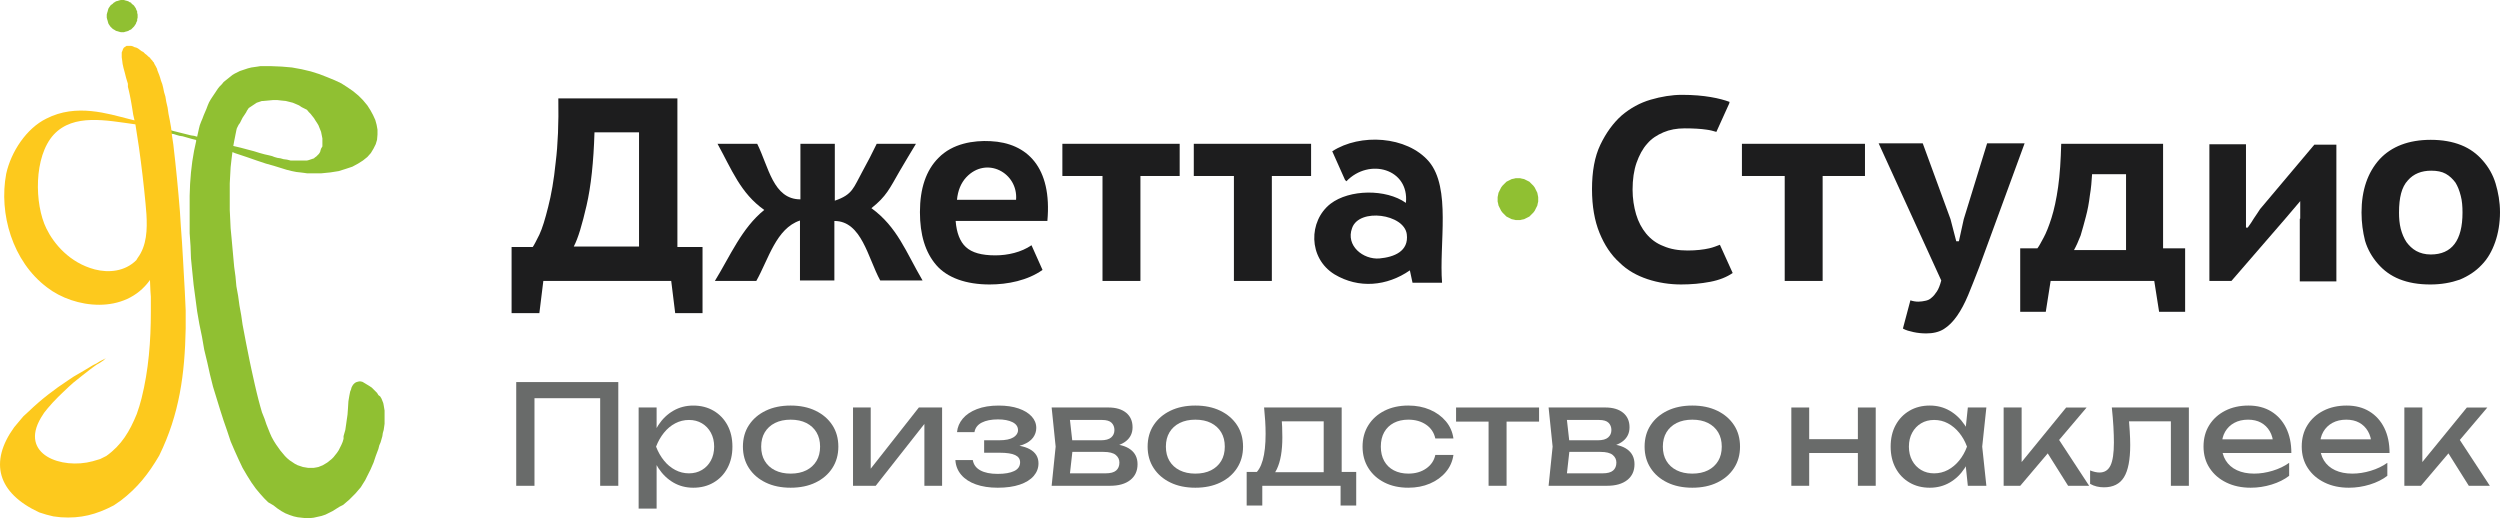
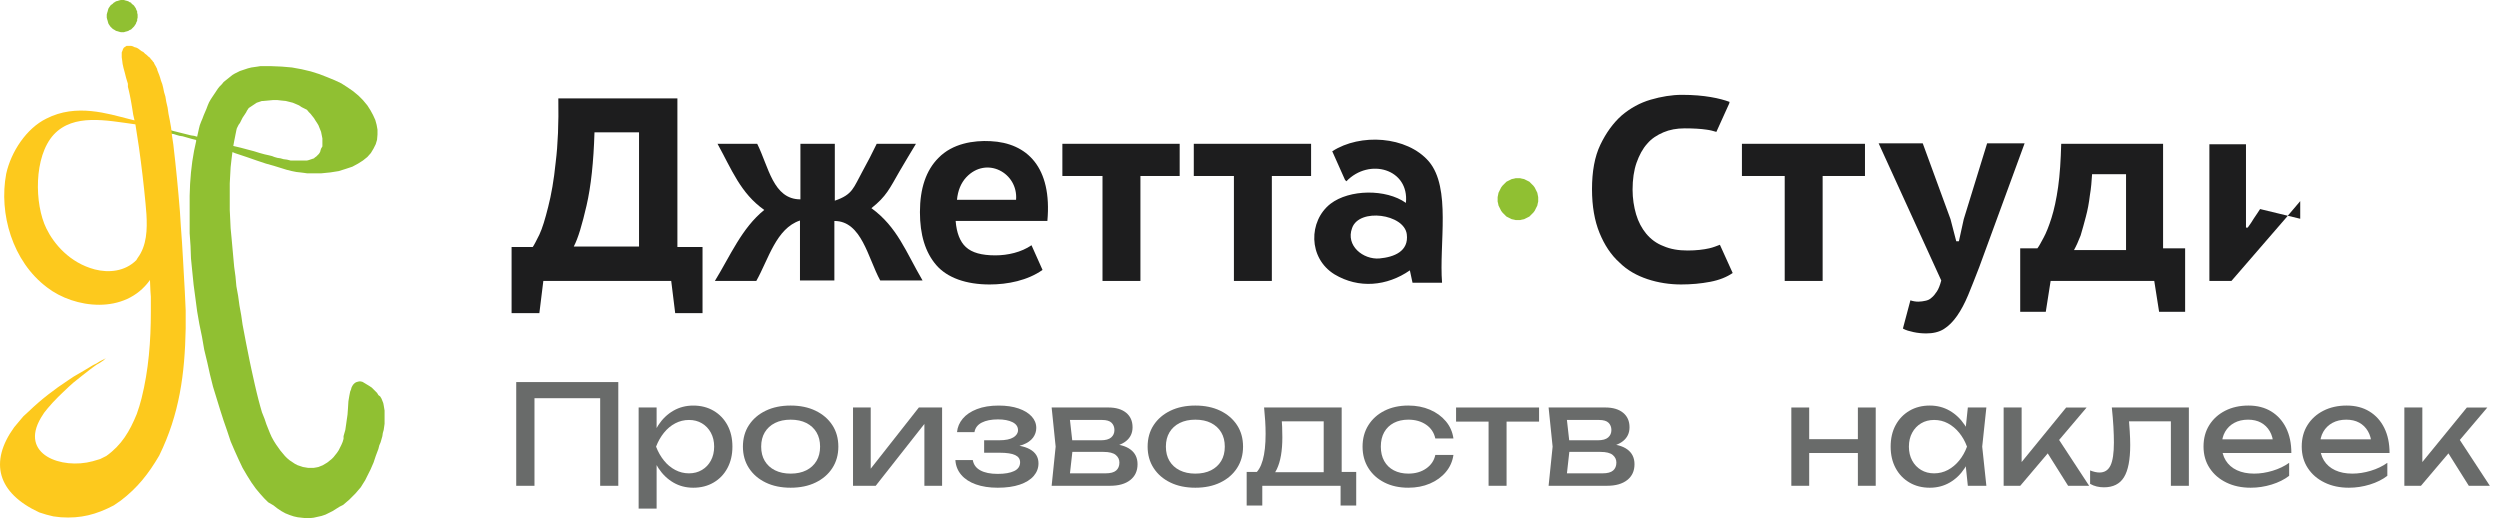
<svg xmlns="http://www.w3.org/2000/svg" xml:space="preserve" width="78.225mm" height="16.213mm" version="1.1" style="shape-rendering:geometricPrecision; text-rendering:geometricPrecision; image-rendering:optimizeQuality; fill-rule:evenodd; clip-rule:evenodd" viewBox="0 0 7851.67 1627.35">
  <defs>
    <style type="text/css"> .fil1 {fill:#FDC91D} .fil2 {fill:#90C032} .fil4 {fill:#1D1D1E} .fil0 {fill:#90C032;fill-rule:nonzero} .fil5 {fill:#696B6A;fill-rule:nonzero} .fil3 {fill:#1D1D1E;fill-rule:nonzero} </style>
  </defs>
  <g id="Слой_x0020_1">
    <path class="fil0" d="M817.24 207.75l-8.32 1.39 -9.67 1.39 -9.71 1.38 -11.08 2.76 -8.32 2.8 -8.29 2.76 -8.32 2.76 -8.32 4.15 -8.32 4.15 -6.91 4.18 -6.94 5.56 -6.91 5.52 -6.95 5.53 -6.9 5.55 -5.56 6.95 -6.91 6.91 -5.56 6.91 -5.52 8.32 -5.56 8.32 -5.56 8.28 -5.49 8.32 -5.56 9.71 -4.18 9.71 -4.15 11.08 -4.15 9.67 -4.18 9.74 -4.15 11.05 -4.14 9.7 -4.19 11.08 -2.76 11.09 -2.76 12.46 -2.8 12.47 -9.67 -2.8 -9.7 -1.35 -11.09 -2.79 -11.04 -2.76 -11.08 -2.77 -11.12 -2.79 -11.05 -2.76 -9.7 -2.77 1.38 11.09 9.71 1.38 8.32 2.76 9.67 2.76 9.71 1.43 9.67 2.76 9.74 2.79 9.7 2.77 11.09 2.72 1.38 0 1.35 2.8 -6.91 31.87 -5.56 33.21 -4.14 34.63 -2.77 36.01 -1.38 37.39 0 38.81 0 38.77 0 40.15 2.76 40.16 1.39 38.77 4.14 41.56 4.19 41.53 5.56 41.57 5.48 41.53 6.98 40.19 8.29 40.15 6.94 40.16 9.71 40.19 8.28 37.36 9.71 38.8 11.08 36.01 11.08 36.01 11.09 34.59 11.08 31.87 11.04 33.25 12.47 29.07 12.51 27.69 12.46 26.35 13.81 23.51 13.88 22.16 13.84 19.41 13.85 16.6 12.47 13.85 12.46 12.46 16.64 9.71 12.44 9.71 12.46 8.32 12.47 6.91 13.88 5.55 12.47 4.15 12.47 2.76 12.43 1.42 12.47 1.35 12.5 0 12.47 -1.35 12.46 -2.79 12.47 -2.76 12.47 -4.19 11.08 -5.49 11.08 -5.55 11.09 -6.95 11.08 -6.94 11.08 -5.53 9.71 -8.32 9.67 -8.28 9.7 -9.71 9.67 -9.7 8.32 -9.71 8.32 -9.67 6.91 -11.12 6.98 -11.08 5.49 -11.05 5.56 -11.08 5.56 -11.08 9.67 -22.16 6.94 -20.79 4.15 -11.05 4.15 -11.08 2.8 -11.08 4.14 -9.71 2.8 -9.7 2.76 -9.68 1.39 -9.74 2.76 -9.67 1.39 -9.7 1.38 -9.71 0 -8.29 0 -8.32 0 -8.32 0 -8.28 0 -8.32 -1.38 -8.32 -1.39 -8.32 -1.39 -6.91 -2.76 -6.95 -2.76 -6.94 -4.18 -6.91 -5.56 -4.15 -4.15 -6.94 -5.52 -5.52 -5.56 -5.56 -5.52 -5.53 -8.32 -5.55 -6.95 -4.15 -6.91 -4.18 -6.91 -4.15 -5.56 -1.39 -5.52 0 -5.56 1.39 -4.14 1.38 -4.15 2.77 -4.19 4.18 -2.76 4.15 -2.79 5.55 -1.35 5.53 -2.8 6.94 -1.39 6.91 -1.38 6.95 -1.39 8.28 -1.38 8.32 -1.39 22.2 -1.39 19.37 -1.38 9.67 -1.42 9.7 -1.35 9.71 -1.42 9.71 -1.39 9.7 -2.76 9.67 -2.76 9.74 0 8.29 -2.8 9.67 -4.15 9.74 -4.18 8.29 -4.15 8.32 -5.52 8.32 -5.56 6.91 -5.52 6.94 -5.53 5.52 -6.94 5.53 -6.95 5.56 -6.91 4.14 -6.94 4.19 -6.91 2.76 -6.94 2.79 -6.91 1.36 -8.32 1.42 -8.32 0 -8.32 0 -8.32 -1.42 -8.29 -1.36 -8.32 -2.79 -8.28 -2.76 -8.32 -4.19 -8.29 -5.52 -8.32 -5.52 -8.32 -6.95 -6.91 -6.94 -6.94 -8.32 -6.95 -8.29 -6.91 -9.7 -6.91 -9.71 -6.98 -11.05 -6.91 -12.5 -5.55 -12.47 -5.53 -13.81 -5.52 -13.87 -5.56 -16.61 -8.28 -20.79 -5.56 -19.4 -5.56 -20.75 -5.52 -22.17 -5.53 -23.55 -5.56 -24.92 -5.52 -24.93 -5.56 -26.31 -5.52 -27.69 -5.56 -27.72 -5.52 -29.07 -5.53 -29.11 -4.18 -29.07 -5.52 -30.49 -4.19 -30.45 -5.52 -30.48 -2.8 -30.45 -4.14 -30.45 -2.77 -30.48 -2.76 -30.45 -2.76 -30.49 -2.8 -29.07 -1.38 -29.11 -1.39 -29.07 0 -27.72 0 -27.69 0 -27.69 1.39 -26.31 1.38 -24.92 2.8 -24.93 2.76 -22.16 4.19 1.38 2.72 1.39 37.43 12.47 31.84 11.08 29.07 9.7 24.92 6.95 22.2 6.91 17.99 5.56 16.61 4.14 13.88 2.77 12.43 1.38 11.12 1.39 9.67 1.38 9.71 0 8.32 0 8.32 0 9.67 0 9.7 0 27.69 -2.76 26.31 -4.15 22.17 -6.94 20.78 -6.91 17.99 -9.71 15.23 -9.7 13.88 -11.08 11.08 -12.47 8.29 -13.84 6.94 -13.85 4.15 -13.88 1.39 -16.6 0 -15.23 -2.73 -15.23 -4.18 -15.23 -6.95 -15.23 -8.28 -15.27 -9.71 -15.22 -13.88 -16.65 -13.8 -13.84 -16.65 -13.84 -17.99 -12.47 -19.4 -12.43 -20.75 -9.74 -23.59 -9.71 -24.89 -9.67 -26.34 -8.32 -29.11 -6.91 -30.45 -5.56 -31.84 -2.76 -33.24 -1.39 -34.63 0zm84.48 293.62l-11.05 -1.39 -9.74 -2.76 -9.7 -1.42 -9.67 -2.76 -6.91 -2.77 -11.12 -2.76 -12.47 -2.76 -15.23 -4.18 -17.99 -5.56 -20.79 -5.49 -20.79 -5.56 -23.55 -5.56 2.77 -15.22 2.79 -13.85 1.35 -6.94 1.42 -6.91 1.39 -6.95 1.39 -5.52 2.79 -5.52 2.77 -5.56 4.14 -5.56 2.76 -5.52 2.77 -5.56 2.79 -5.53 2.76 -4.14 2.77 -4.15 2.76 -4.18 2.76 -4.15 2.76 -5.56 2.8 -4.15 2.76 -4.18 4.18 -2.76 4.15 -2.73 4.15 -2.79 4.18 -2.77 4.15 -2.76 4.15 -2.79 4.18 -1.39 4.15 -1.39 4.18 -1.42 4.15 -1.35 4.14 0 15.23 -1.38 15.23 -1.43 13.85 0 12.46 1.43 13.88 1.38 11.05 2.76 11.08 2.77 9.71 4.14 9.74 4.19 8.25 5.52 8.32 4.18 8.32 4.15 5.56 6.91 5.56 5.56 5.48 6.94 5.56 6.91 4.19 6.94 5.48 8.29 4.19 6.94 2.79 6.95 2.77 6.91 2.76 6.91 1.38 6.94 1.42 6.95 1.35 6.91 0 6.94 0 6.94 0 5.53 0 5.52 -4.14 6.95 -1.39 4.14 -1.38 5.56 -1.43 2.76 -2.76 4.15 -2.76 2.8 -2.8 2.76 -2.72 2.76 -4.19 2.76 -2.76 2.8 -4.14 1.35 -4.19 1.42 -4.14 1.39 -4.15 1.38 -5.56 1.39 -4.18 0 -5.49 0 -5.56 0 -5.56 0 -4.11 0 -5.56 0 -5.56 0 -5.52 0 -9.71 0 -11.08 -2.76z" />
    <path class="fil1" d="M422.52 378.1l-16.61 -4.14c-66.5,-16.64 -166.21,-49.86 -260.4,-1.39 -62.32,30.45 -110.8,103.86 -126.03,173.11 -23.55,124.64 19.37,275.59 128.79,357.32 84.48,65.12 243.76,87.25 322.72,-23.55l1.39 33.25 1.38 19.4 0 13.84 0 15.23 0 17.99c0,91.43 -6.91,182.82 -29.07,271.49l-6.95 24.92 -8.28 24.93c-22.16,54 -47.1,96.95 -95.58,131.58l-19.4 9.67 -23.55 6.95c-96.95,26.31 -231.29,-20.79 -162.03,-137.11l9.71 -15.23 11.08 -13.88c20.75,-24.92 42.92,-45.67 66.47,-67.84l13.84 -12.47 13.84 -11.08 13.85 -11.08 12.46 -9.71 12.47 -9.7 11.08 -8.29 9.71 -6.94 9.71 -5.52 12.46 -8.33 6.95 -6.94 -4.18 2.8 -13.85 6.91 -11.08 6.94 -11.08 5.52 -13.84 8.32 -13.85 8.32 -16.6 9.68 -16.64 9.7 -16.61 11.08c-44.33,29.08 -85.87,60.95 -124.64,98.34l-16.64 15.23 -15.23 18.03 -13.84 16.6c-78.96,109.42 -52.62,206.37 78.92,267.3l22.17 6.95 22.16 5.52 23.55 2.8c62.32,4.15 110.79,-8.32 166.21,-37.43l22.13 -15.23c52.66,-40.16 87.28,-84.48 120.5,-141.25 63.74,-130.2 80.35,-256.26 83.11,-398.89l0 -56.79 -2.76 -59.56c-4.15,-67.84 -6.95,-137.11 -12.47,-204.98l-2.76 -44.3c-5.56,-70.63 -12.47,-141.28 -20.79,-211.92l-4.15 -27.69 -2.79 -24.93 -4.15 -23.55 -4.15 -20.78 -2.76 -19.37 -4.18 -18.03 -2.76 -16.6 -4.15 -13.85 -2.8 -13.84 -2.76 -11.08 -4.15 -11.08 -2.76 -9.71 -2.8 -8.32 -2.76 -6.91 -2.76 -6.94 -1.39 -5.53 -4.18 -8.32 -4.15 -6.94 -1.38 -4.15 -2.76 -2.76 -2.77 -4.18 -4.18 -4.15 -2.76 -4.15 -5.52 -4.18 -4.19 -4.15 -5.52 -4.15 -5.56 -5.55 -5.52 -2.77 -5.56 -4.14 -5.52 -4.19 -5.56 -2.76 -5.52 -1.38 -5.53 -2.77 -5.56 -1.38 -5.52 0 -4.18 0 -4.15 0 -4.15 2.76 -4.18 2.76 -2.76 4.18 -1.39 4.15 -2.76 6.91 0 6.95 0 8.32 1.39 9.67 1.38 11.08 2.76 12.47 4.15 15.26 4.18 16.61 5.53 18.02 0 9.67 2.79 11.09 2.77 12.46 2.76 13.85 2.76 15.26 2.76 16.61 2.8 18.02 4.15 17.99zm2.76 12.47l2.76 18.03 2.8 17.99 2.76 17.99 2.76 18.03c8.32,59.55 15.23,117.74 20.79,177.29l1.38 16.61 1.39 16.6c2.76,47.1 1.38,98.34 -27.69,137.14l-4.18 6.91c-36.01,36.01 -87.25,40.16 -130.16,29.08 -78.96,-20.76 -128.82,-80.31 -152.37,-128.79 -37.4,-76.16 -40.16,-225.77 23.55,-295 62.32,-66.5 164.82,-44.33 256.22,-31.87z" />
    <polygon class="fil2" points="432.21,51.24 432.21,55.39 430.82,60.94 430.82,65.08 428.06,70.64 426.69,74.79 423.89,78.93 421.13,83.11 418.37,85.87 414.22,90.01 411.42,92.78 407.28,94.19 403.14,96.95 398.95,98.34 393.43,99.71 389.26,101.1 383.74,101.1 379.59,101.1 374.03,99.71 369.89,98.34 364.32,96.95 360.19,94.19 357.42,92.78 353.28,90.01 349.1,85.87 346.34,83.11 343.58,78.93 340.78,74.79 339.4,70.64 338.02,65.08 336.64,60.94 335.26,55.39 335.26,51.24 335.26,45.72 336.64,40.16 338.02,36.01 339.4,30.45 340.78,26.31 343.58,22.17 346.34,17.99 349.1,15.23 353.28,12.47 357.42,8.29 360.19,6.91 364.32,4.15 369.89,2.76 374.03,1.39 379.59,0 383.74,0 389.26,0 393.43,1.39 398.95,2.76 403.14,4.15 407.28,6.91 411.42,8.29 414.22,12.47 418.37,15.23 421.13,17.99 423.89,22.17 426.69,26.31 428.06,30.45 430.82,36.01 430.82,40.16 432.21,45.72 " />
    <polygon class="fil2" points="4830.98,626.12 4830.98,633.05 4829.6,638.57 4828.22,645.52 4825.45,651.04 4822.65,656.6 4819.89,662.12 4815.75,667.65 4811.57,671.83 4807.43,675.97 4803.28,680.12 4797.73,682.91 4792.2,685.67 4786.64,688.44 4779.73,689.82 4774.18,691.2 4767.28,691.2 4760.33,691.2 4754.81,689.82 4747.87,688.44 4742.35,685.67 4736.79,682.91 4731.26,680.12 4727.09,675.97 4722.94,671.83 4718.8,667.65 4714.62,662.12 4711.86,656.6 4709.09,651.04 4706.33,645.52 4704.96,638.57 4703.57,633.05 4703.57,626.12 4703.57,619.17 4704.96,612.27 4706.33,605.33 4709.09,599.81 4711.86,594.25 4714.62,588.72 4718.8,583.16 4722.94,579.02 4727.09,574.88 4731.26,570.7 4736.79,567.94 4742.35,565.17 4747.87,562.41 4754.81,561.04 4760.33,559.65 4767.28,559.65 4774.18,559.65 4779.73,561.04 4786.64,562.41 4792.2,565.17 4797.73,567.94 4803.28,570.7 4807.43,574.88 4811.57,579.02 4815.75,583.16 4819.89,588.72 4822.65,594.25 4825.45,599.81 4828.22,605.33 4829.6,612.27 4830.98,619.17 " />
    <path class="fil3" d="M3274.24 847.72c-47.1,33.24 -109.42,45.71 -166.22,45.71 -73.4,0 -132.95,-20.79 -167.55,-60.94 -34.63,-40.19 -51.27,-95.58 -51.27,-166.22 0,-74.78 19.4,-131.58 58.18,-170.35 44.33,-45.71 110.79,-55.38 163.45,-52.62 114.94,5.52 193.9,81.68 178.64,250.66l-288.06 0c2.77,37.39 13.85,65.12 31.84,81.72 19.4,18.03 49.86,26.31 92.81,26.31 38.77,0 81.72,-9.7 113.56,-31.83l34.63 77.55zm-239.62 -290.86c-16.6,18.03 -26.31,41.53 -29.07,70.64l185.58 0c6.95,-84.48 -92.78,-138.52 -156.51,-70.64z" />
    <path class="fil3" d="M2375.36 882.34l-130.19 0c48.47,-78.92 84.48,-166.21 155.13,-222.97 -74.79,-52.66 -102.48,-127.44 -146.81,-207.75l124.63 0c36.01,72.03 49.87,174.5 135.72,174.5l0 -174.5 108.04 0 0 178.64c56.79,-19.37 58.18,-40.16 87.24,-92.78 15.27,-27.72 30.48,-56.8 44.33,-85.87l123.26 0c-17.99,29.07 -34.63,58.15 -51.24,85.87 -31.87,55.38 -41.53,78.92 -88.63,116.32 81.69,59.55 108.04,137.1 160.66,227.14l-132.96 0c-38.77,-70.63 -58.18,-186.96 -144.05,-186.96l0 186.96 -108.03 0 0 -188.37c-74.79,24.92 -98.34,120.5 -137.11,189.76z" />
    <path class="fil3" d="M2206.4 983.45l-85.86 0 -12.47 -101.1 -401.65 0 -12.47 101.1 -87.24 0 0 -207.75 66.47 0c4.14,-5.55 11.08,-19.4 20.78,-38.76 9.71,-20.79 17.99,-48.48 27.69,-87.25 9.71,-37.43 18.03,-84.48 23.55,-139.9 6.95,-55.42 9.71,-123.26 8.32,-200.81l373.96 0 0 466.73 78.92 0 0 207.75zm-199.42 -207.75l0 -360.11 -139.9 0c-2.76,92.81 -11.09,170.35 -24.93,229.92 -13.84,59.56 -26.31,102.51 -40.15,128.82l204.98 0 0 1.38z" />
    <polygon class="fil3" points="3704.97,552.72 3581.71,552.72 3581.71,882.34 3462.6,882.34 3462.6,552.72 3336.57,552.72 3336.57,451.62 3704.97,451.62 " />
    <path class="fil4" d="M5441.76 857.41c-17.99,12.47 -41.53,22.17 -70.63,27.69 -29.08,5.56 -59.56,8.32 -91.4,8.32 -36,0 -72.02,-5.52 -105.27,-16.6 -33.24,-11.08 -63.7,-27.73 -88.63,-52.66 -26.31,-23.55 -47.1,-55.39 -62.32,-92.78 -15.26,-37.39 -23.55,-83.11 -23.55,-137.14 0,-55.38 8.29,-102.47 26.31,-139.87 18,-37.39 40.16,-67.87 66.47,-91.42 27.72,-23.55 58.18,-40.16 91.43,-49.87 33.24,-9.7 66.46,-15.22 98.33,-15.22 36.01,0 65.09,2.76 90.01,6.94 24.93,4.15 44.33,9.67 59.56,15.23l-1.39 5.52 -40.15 88.67c-9.71,-2.8 -19.4,-5.56 -30.49,-6.95 -17.99,-2.76 -41.53,-4.14 -69.22,-4.14 -24.93,0 -47.1,4.14 -66.51,12.46 -19.36,8.29 -37.39,19.37 -51.23,36.01 -13.85,15.23 -24.93,36.01 -33.25,59.56 -8.32,23.51 -12.47,52.62 -12.47,84.45 0,27.72 4.15,54.03 11.08,77.58 6.95,23.55 18.03,44.29 31.87,60.94 13.85,16.61 31.84,30.45 54,38.77 22.17,9.71 47.1,13.85 76.17,13.85 26.34,0 49.89,-2.77 67.87,-6.91 12.47,-2.8 22.17,-6.95 33.25,-11.09l40.15 88.63z" />
    <polygon class="fil3" points="5857.26,552.72 5724.3,552.72 5724.3,882.34 5605.18,882.34 5605.18,552.72 5470.83,552.72 5470.83,451.62 5857.26,451.62 " />
    <path class="fil3" d="M6861.39 979.29l-80.34 0 -15.23 -96.95 -325.48 0 -15.23 96.95 -80.31 0 0 -199.42 54 0c5.52,-6.95 11.08,-18.03 19.4,-33.25 8.28,-15.23 16.6,-36.01 24.92,-62.32 8.29,-26.31 15.23,-58.18 20.76,-96.95 5.55,-38.77 8.32,-84.48 9.7,-135.72l319.93 0 0 328.25 69.26 0 0 199.42 -1.39 0zm-184.19 -193.9l0 -238.24 -106.66 0c-1.38,20.79 -2.76,42.95 -6.94,66.5 -2.76,23.55 -6.91,45.72 -12.47,66.47 -5.52,20.79 -11.05,41.57 -16.61,59.56 -6.9,18.02 -13.84,33.24 -20.78,45.71l163.45 0z" />
-     <path class="fil3" d="M7224.26 687.06l0 -55.42 -47.1 55.42 -168.97 195.29 -69.23 0 0 -429.34 114.94 0 0 202.18 0 59.56 5.53 0c6.94,-9.71 13.87,-19.37 19.4,-29.07 6.94,-9.71 13.84,-20.79 19.4,-29.11l170.35 -202.19 69.23 0 0 429.35 -114.94 0 0 -196.67 1.38 0z" />
-     <path class="fil3" d="M7416.77 667.67c0,-70.64 19.4,-126.03 56.8,-167.59 37.39,-40.16 91.39,-60.95 160.65,-60.95 36.01,0 67.84,5.56 95.58,16.64 27.68,11.05 49.86,27.69 67.84,48.48 18.03,20.75 31.87,44.29 40.19,71.99 8.28,27.72 13.84,58.18 13.84,90.04 0,34.63 -5.56,66.47 -15.23,94.19 -9.7,27.69 -23.55,52.62 -42.95,72.02 -18.02,19.37 -41.53,34.6 -67.88,45.68 -27.68,9.71 -58.14,15.27 -92.76,15.27 -37.4,0 -69.27,-5.56 -96.95,-16.64 -27.73,-11.09 -49.86,-27.69 -67.88,-48.48 -17.99,-20.75 -31.84,-44.29 -40.16,-72.02 -6.94,-27.69 -11.08,-56.76 -11.08,-88.63zm117.74 0c0,17.99 1.39,34.63 5.52,51.23 4.15,15.23 9.71,29.11 18.03,41.57 8.29,11.08 17.99,20.75 30.45,27.69 12.47,6.9 27.69,11.08 45.71,11.08 66.47,0 99.71,-44.33 99.71,-131.58 0,-19.41 -1.38,-37.4 -5.52,-52.63 -4.18,-16.64 -9.7,-30.48 -16.64,-41.56 -8.28,-11.09 -17.99,-20.76 -30.45,-27.69 -12.47,-6.95 -27.69,-9.71 -45.71,-9.71 -30.45,0 -55.42,9.71 -73.4,30.49 -19.4,20.75 -27.69,54 -27.69,101.1z" />
+     <path class="fil3" d="M7224.26 687.06l0 -55.42 -47.1 55.42 -168.97 195.29 -69.23 0 0 -429.34 114.94 0 0 202.18 0 59.56 5.53 0c6.94,-9.71 13.87,-19.37 19.4,-29.07 6.94,-9.71 13.84,-20.79 19.4,-29.11z" />
    <path class="fil3" d="M4184.18 475.15c87.24,-56.79 234.06,-48.47 303.32,31.87 70.64,83.08 31.87,258.99 41.53,380.87l-92.78 0 -8.32 -38.77c-72.02,49.86 -160.65,58.18 -236.82,12.47 -83.1,-51.24 -81.72,-167.59 -12.46,-221.59 59.52,-45.71 174.5,-47.1 236.81,-2.8 11.09,-106.62 -114.94,-142.62 -186.96,-67.84l-4.18 -4.18 -40.16 -90.01zm148.19 336.57c45.71,-4.18 92.81,-22.16 85.87,-76.2 -8.29,-63.7 -149.58,-83.07 -171.74,-19.37 -20.79,55.39 34.63,99.72 85.87,95.58z" />
    <path class="fil3" d="M6125.95 688.44l17.99 69.27 8.32 0 15.23 -69.27 73.4 -238.24 117.74 0 -142.66 389.19c-12.47,31.87 -23.55,60.95 -34.6,87.28 -11.08,26.31 -22.16,47.07 -34.63,65.08 -12.47,17.99 -26.31,31.87 -41.57,41.53 -15.23,9.71 -34.63,13.88 -55.38,13.88 -13.84,0 -27.72,-1.42 -40.19,-4.18 -12.47,-2.76 -23.55,-5.52 -33.21,-11.08l23.55 -88.63c8.28,2.76 16.6,4.14 24.92,4.14 8.29,0 15.23,-1.38 22.13,-2.76 6.95,-1.38 13.88,-4.14 19.41,-9.7 5.55,-4.15 11.08,-11.09 16.6,-19.37 5.56,-8.32 9.71,-19.4 13.88,-34.63l-196.7 -430.76 138.53 0 87.24 238.24z" />
    <polygon class="fil3" points="4117.7,552.72 3994.43,552.72 3994.43,882.34 3875.32,882.34 3875.32,552.72 3749.3,552.72 3749.3,451.62 4117.7,451.62 " />
    <polygon class="fil5" points="1941.86,1199.89 1941.86,1525.7 1884.94,1525.7 1884.94,1224.63 1911,1250.69 1652.54,1250.69 1678.62,1224.63 1678.62,1525.7 1621.28,1525.7 1621.28,1199.89 " />
    <path class="fil5" d="M2242.92 1402.75c0,-16.51 -3.44,-31.08 -10.23,-43.63 -6.79,-12.62 -16.15,-22.44 -28.03,-29.55 -11.83,-7.11 -25.45,-10.64 -40.8,-10.64 -15.37,0 -29.76,3.53 -43.23,10.64 -13.47,7.11 -25.27,16.93 -35.38,29.55 -10.18,12.56 -18.42,27.12 -24.78,43.63 6.36,16.51 14.6,31.08 24.78,43.65 10.11,12.63 21.91,22.46 35.38,29.53 13.47,7.11 27.86,10.67 43.23,10.67 15.35,0 28.97,-3.56 40.8,-10.67 11.88,-7.07 21.25,-16.9 28.03,-29.53 6.79,-12.58 10.23,-27.14 10.23,-43.65zm-202.44 0c5.48,-26.05 14.64,-48.72 27.37,-67.98 12.73,-19.27 28.46,-34.26 47.12,-44.94 18.71,-10.75 39.46,-16.08 62.36,-16.08 24.01,0 45.3,5.4 63.86,16.29 18.52,10.83 33.02,25.92 43.44,45.19 10.39,19.23 15.64,41.76 15.64,67.52 0,25.48 -5.25,47.94 -15.64,67.31 -10.42,19.45 -24.92,34.58 -43.44,45.39 -18.56,10.9 -39.85,16.3 -63.86,16.3 -22.91,0 -43.58,-5.33 -62.14,-16.05 -18.53,-10.71 -34.26,-25.77 -47.13,-45.18 -12.91,-19.4 -22.1,-42.01 -27.58,-67.77zm-34.74 -122.96l56.46 0 0 85.59 -2.63 8.7 0 49.52 2.63 15.21 0 158.55 -56.46 0 0 -317.57z" />
    <path class="fil5" d="M2483.11 1487.47c19.12,0 35.53,-3.5 49.31,-10.43 13.75,-6.97 24.4,-16.76 31.92,-29.35 7.54,-12.55 11.29,-27.56 11.29,-44.94 0,-17.38 -3.75,-32.37 -11.29,-44.96 -7.52,-12.59 -18.17,-22.38 -31.92,-29.35 -13.78,-6.93 -30.19,-10.39 -49.31,-10.39 -18.85,0 -35.17,3.46 -49.1,10.39 -13.9,6.97 -24.61,16.76 -32.14,29.35 -7.53,12.59 -11.28,27.57 -11.28,44.96 0,17.37 3.75,32.39 11.28,44.94 7.53,12.59 18.24,22.38 32.14,29.35 13.93,6.93 30.25,10.43 49.1,10.43zm0 44.29c-29.84,0 -55.97,-5.41 -78.41,-16.3 -22.45,-10.85 -39.95,-25.94 -52.58,-45.39 -12.59,-19.37 -18.88,-41.87 -18.88,-67.32 0,-25.76 6.29,-48.32 18.88,-67.55 12.63,-19.27 30.12,-34.33 52.58,-45.19 22.44,-10.88 48.57,-16.29 78.41,-16.29 29.84,0 55.96,5.41 78.41,16.29 22.44,10.86 39.98,25.92 52.57,45.19 12.59,19.23 18.88,41.8 18.88,67.55 0,25.45 -6.29,47.95 -18.88,67.32 -12.59,19.45 -30.12,34.54 -52.57,45.39 -22.45,10.89 -48.57,16.3 -78.41,16.3z" />
    <polygon class="fil5" points="2679.02,1525.69 2679.02,1279.81 2734.63,1279.81 2734.63,1497.44 2717.7,1493.55 2885.8,1279.81 2958.8,1279.81 2958.8,1525.69 2903.19,1525.69 2903.19,1305.01 2920.55,1309.36 2750.3,1525.69 " />
    <path class="fil5" d="M3133.42 1531.77c-26.05,0 -48.85,-3.5 -68.4,-10.43 -19.54,-6.93 -34.89,-16.93 -46.06,-29.98 -11.13,-13.05 -17.31,-28.49 -18.45,-46.45l54.72 0c2.34,14.17 10.21,24.96 23.68,32.35 13.47,7.39 31.65,11.07 54.51,11.07 22.03,0 39.25,-2.94 51.69,-8.88 12.45,-5.94 18.7,-15.13 18.7,-27.6 0,-10.16 -5.16,-17.69 -15.45,-22.56 -10.26,-4.95 -26.55,-7.39 -48.85,-7.39l-48.65 0 0 -39.13 47.34 0c19.98,0 34.82,-3.05 44.55,-9.13 9.69,-6.07 14.52,-13.57 14.52,-22.54 0,-11.04 -5.76,-19.41 -17.35,-25.21 -11.59,-5.79 -26.8,-8.69 -45.64,-8.69 -20.82,0 -37.76,3.32 -50.81,10 -13.03,6.64 -20.71,16.66 -23.01,29.99l-54.76 0c1.46,-15.67 7.47,-29.78 18.03,-42.4 10.57,-12.59 25.42,-22.55 44.55,-29.94 19.13,-7.4 41.83,-11.1 68.2,-11.1 24.03,0 44.86,3.04 62.53,9.12 17.68,6.08 31.36,14.41 41.07,24.99 9.7,10.57 14.53,22.66 14.53,36.23 0,11.03 -3.38,21.17 -10.18,30.44 -6.83,9.25 -17.38,16.64 -31.71,22.16 -14.35,5.48 -32.81,8.24 -55.4,8.24l0 -7.4c33.01,-1.13 58.61,3.26 76.89,13.26 18.24,9.98 27.36,24.82 27.36,44.55 0,14.74 -5.02,27.93 -14.99,39.53 -10.01,11.56 -24.54,20.61 -43.66,27.15 -19.13,6.5 -42.28,9.76 -69.51,9.76z" />
    <path class="fil5" d="M3357.58 1511.77l-21.71 -25.17 136.39 0c15.35,0 26.42,-2.96 33.24,-8.91 6.79,-5.93 10.21,-14.23 10.21,-24.99 0,-9.54 -3.84,-17.5 -11.52,-23.89 -7.68,-6.33 -20.5,-9.55 -38.43,-9.55l-117.76 0 0 -36.49 109.5 0c14.76,0 25.56,-2.97 32.38,-8.91 6.79,-5.9 10.18,-13.68 10.18,-23.26 0,-9.23 -2.97,-16.83 -8.91,-22.77 -5.93,-5.93 -15.83,-8.9 -29.73,-8.9l-125.11 0 21.28 -24.78 12.17 108.6 -12.17 109.03zm-54.73 13.93l12.59 -122.96 -12.59 -122.96 178.11 0c23.72,0 42.36,5.55 55.83,16.5 13.47,11.04 20.19,26.24 20.19,45.65 0,17.96 -6.71,32.35 -20.19,43.23 -13.47,10.85 -32.25,17.28 -56.25,19.3l4.35 -10.42c28.36,0.6 50.1,6.39 65.12,17.38 15.07,11.03 22.62,26.49 22.62,46.49 0,21.14 -7.63,37.73 -22.83,49.74 -15.21,12.01 -36.27,18.03 -63.22,18.03l-183.73 0z" />
    <path class="fil5" d="M3754.17 1487.47c19.12,0 35.53,-3.5 49.31,-10.43 13.76,-6.97 24.4,-16.76 31.93,-29.35 7.53,-12.55 11.28,-27.56 11.28,-44.94 0,-17.38 -3.75,-32.37 -11.28,-44.96 -7.53,-12.59 -18.17,-22.38 -31.93,-29.35 -13.78,-6.93 -30.19,-10.39 -49.31,-10.39 -18.84,0 -35.17,3.46 -49.1,10.39 -13.9,6.97 -24.6,16.76 -32.14,29.35 -7.52,12.59 -11.27,27.57 -11.27,44.96 0,17.37 3.75,32.39 11.27,44.94 7.54,12.59 18.24,22.38 32.14,29.35 13.93,6.93 30.26,10.43 49.1,10.43zm0 44.29c-29.83,0 -55.97,-5.41 -78.41,-16.3 -22.45,-10.85 -39.95,-25.94 -52.57,-45.39 -12.59,-19.37 -18.88,-41.87 -18.88,-67.32 0,-25.76 6.29,-48.32 18.88,-67.55 12.62,-19.27 30.11,-34.33 52.57,-45.19 22.44,-10.88 48.58,-16.29 78.41,-16.29 29.84,0 55.96,5.41 78.42,16.29 22.44,10.86 39.97,25.92 52.56,45.19 12.59,19.23 18.88,41.8 18.88,67.55 0,25.45 -6.29,47.95 -18.88,67.32 -12.59,19.45 -30.11,34.54 -52.56,45.39 -22.46,10.89 -48.58,16.3 -78.42,16.3z" />
    <path class="fil5" d="M3970.07 1279.81l243.69 0 0 229.36 -56.46 0 0 -211.98 26.09 26.06 -183.76 0 24.32 -19.12c1.46,12.76 2.37,24.99 2.83,36.73 0.43,11.73 0.64,22.67 0.64,32.77 0,42.32 -5.73,75.45 -17.15,99.52 -11.45,24.01 -27.43,36.02 -48.01,36.02l-23.01 -19.5c23.72,-17.44 35.59,-59.68 35.59,-126.85 0,-13.05 -0.42,-26.59 -1.27,-40.66 -0.88,-14.02 -2.05,-28.17 -3.49,-42.35zm289.33 202.46l0 105.53 -49.11 0 0 -62.12 -245.87 0 0 62.12 -49.06 0 0 -105.53 63.42 0 15.63 0.85 179.41 0 13.9 -0.85 71.7 0z" />
    <path class="fil5" d="M4564.77 1428.81c-2.9,20.26 -10.85,38.14 -23.89,53.67 -13.02,15.48 -29.71,27.57 -49.96,36.27 -20.27,8.66 -42.88,13.01 -67.78,13.01 -28.39,0 -53.38,-5.41 -74.91,-16.3 -21.56,-10.82 -38.46,-25.95 -50.62,-45.39 -12.18,-19.37 -18.25,-41.87 -18.25,-67.32 0,-25.49 6.07,-47.94 18.25,-67.34 12.16,-19.38 29.06,-34.54 50.62,-45.4 21.53,-10.85 46.52,-16.29 74.91,-16.29 24.9,0 47.52,4.35 67.78,13.04 20.25,8.7 36.94,20.8 49.96,36.27 13.04,15.49 20.99,33.51 23.89,54.09l-56.88 0c-4.1,-18.53 -13.79,-33.02 -29.13,-43.45 -15.35,-10.43 -33.91,-15.63 -55.62,-15.63 -17.35,0 -32.59,3.39 -45.6,10.18 -13.01,6.83 -23.09,16.52 -30.19,29.14 -7.11,12.59 -10.64,27.75 -10.64,45.39 0,17.36 3.53,32.46 10.64,45.19 7.11,12.73 17.18,22.52 30.19,29.31 13.01,6.78 28.25,10.22 45.6,10.22 22.03,0 40.73,-5.34 56.05,-16.1 15.37,-10.7 24.92,-24.88 28.7,-42.56l56.88 0z" />
    <path class="fil5" d="M4675.13 1299.36l56.49 0 0 226.32 -56.49 0 0 -226.32zm-102.1 -19.55l260.66 0 0 44.33 -260.66 0 0 -44.33z" />
    <path class="fil5" d="M4918.39 1511.77l-21.7 -25.17 136.39 0c15.36,0 26.42,-2.96 33.24,-8.91 6.79,-5.93 10.21,-14.23 10.21,-24.99 0,-9.54 -3.84,-17.5 -11.55,-23.89 -7.64,-6.33 -20.48,-9.55 -38.4,-9.55l-117.76 0 0 -36.49 109.49 0c14.77,0 25.56,-2.97 32.35,-8.91 6.83,-5.9 10.22,-13.68 10.22,-23.26 0,-9.23 -2.97,-16.83 -8.91,-22.77 -5.93,-5.93 -15.83,-8.9 -29.73,-8.9l-125.15 0 21.31 -24.78 12.17 108.6 -12.17 109.03zm-54.75 13.93l12.62 -122.96 -12.62 -122.96 178.11 0c23.75,0 42.35,5.55 55.82,16.5 13.47,11.04 20.23,26.24 20.23,45.65 0,17.96 -6.76,32.35 -20.23,43.23 -13.47,10.85 -32.21,17.28 -56.21,19.3l4.35 -10.42c28.36,0.6 50.1,6.39 65.12,17.38 15.06,11.03 22.58,26.49 22.58,46.49 0,21.14 -7.6,37.73 -22.79,49.74 -15.21,12.01 -36.28,18.03 -63.22,18.03l-183.76 0z" />
-     <path class="fil5" d="M5314.98 1487.47c19.13,0 35.56,-3.5 49.31,-10.43 13.76,-6.97 24.4,-16.76 31.93,-29.35 7.53,-12.55 11.27,-27.56 11.27,-44.94 0,-17.38 -3.74,-32.37 -11.27,-44.96 -7.53,-12.59 -18.17,-22.38 -31.93,-29.35 -13.75,-6.93 -30.18,-10.39 -49.31,-10.39 -18.81,0 -35.17,3.46 -49.1,10.39 -13.86,6.97 -24.6,16.76 -32.14,29.35 -7.53,12.59 -11.27,27.57 -11.27,44.96 0,17.37 3.74,32.39 11.27,44.94 7.54,12.59 18.28,22.38 32.14,29.35 13.93,6.93 30.29,10.43 49.1,10.43zm0 44.29c-29.83,0 -55.96,-5.41 -78.4,-16.3 -22.46,-10.85 -39.96,-25.94 -52.55,-45.39 -12.62,-19.37 -18.91,-41.87 -18.91,-67.32 0,-25.76 6.29,-48.32 18.91,-67.55 12.59,-19.27 30.08,-34.33 52.55,-45.19 22.44,-10.88 48.57,-16.29 78.4,-16.29 29.84,0 55.97,5.41 78.42,16.29 22.44,10.86 39.98,25.92 52.57,45.19 12.62,19.23 18.87,41.8 18.87,67.55 0,25.45 -6.25,47.95 -18.87,67.32 -12.59,19.45 -30.12,34.54 -52.57,45.39 -22.45,10.89 -48.58,16.3 -78.42,16.3z" />
    <path class="fil5" d="M5834.98 1279.81l56.04 0 0 245.87 -56.04 0 0 -245.87zm-177.26 99.48l200.7 0 0 43.45 -200.7 0 0 -43.45zm-31.72 -99.48l56.07 0 0 245.87 -56.07 0 0 -245.87z" />
    <path class="fil5" d="M6180.33 1525.69l-9.59 -91.22 11.32 -31.75 -11.32 -31.25 9.59 -91.67 58.19 0 -13.04 122.92 13.04 122.97 -58.19 0zm-185.08 -122.97c0,16.52 3.4,31.08 10.22,43.7 6.8,12.58 16.16,22.45 28.03,29.52 11.87,7.11 25.45,10.68 40.8,10.68 15.62,0 30.15,-3.57 43.45,-10.68 13.29,-7.07 25.09,-16.94 35.38,-29.52 10.29,-12.63 18.49,-27.18 24.57,-43.7 -6.08,-16.47 -14.28,-31.04 -24.57,-43.62 -10.29,-12.59 -22.09,-22.44 -35.38,-29.55 -13.3,-7.11 -27.83,-10.64 -43.45,-10.64 -15.35,0 -28.93,3.53 -40.8,10.64 -11.87,7.11 -21.24,16.96 -28.03,29.55 -6.82,12.59 -10.22,27.15 -10.22,43.62zm202.43 0c-5.51,25.81 -14.64,48.41 -27.37,67.78 -12.76,19.41 -28.45,34.47 -47.12,45.21 -18.7,10.72 -39.46,16.06 -62.36,16.06 -24.04,0 -45.33,-5.41 -63.85,-16.31 -18.53,-10.85 -33.02,-25.94 -43.45,-45.38 -10.43,-19.38 -15.62,-41.87 -15.62,-67.36 0,-25.73 5.19,-48.29 15.62,-67.52 10.43,-19.27 24.92,-34.32 43.45,-45.18 18.52,-10.89 39.81,-16.3 63.85,-16.3 22.91,0 43.66,5.34 62.36,16.08 18.67,10.72 34.43,25.71 47.34,44.98 12.9,19.26 21.95,41.9 27.15,67.94z" />
    <path class="fil5" d="M6495.26 1525.69l-76.47 -121.62 39.52 -35.63 102.99 157.25 -66.04 0zm-202.47 0l0 -245.88 56.5 0 0 198.08 -16.93 -6.04 156.82 -192.03 64.27 0 -208.51 245.88 -52.15 0z" />
    <path class="fil5" d="M6632.53 1279.81l241.98 0 0 245.87 -56.49 0 0 -228.49 26.06 26.06 -183.31 0 24.32 -19.97c1.46,17.96 2.66,34.97 3.72,51.02 0.98,16.12 1.51,30.5 1.51,43.23 0,46.35 -6.53,80.11 -19.57,101.22 -13.01,21.15 -34.02,31.72 -62.96,31.72 -7.85,0 -15.38,-0.88 -22.59,-2.59 -7.25,-1.73 -14.18,-4.49 -20.86,-8.26l0 -42.15c5.24,2.02 10.33,3.6 15.42,4.81 5.05,1.13 9.75,1.7 14.1,1.7 15.94,0 27.46,-7.39 34.57,-22.16 7.08,-14.74 10.65,-38.78 10.65,-72.08 0,-14.5 -0.53,-31.02 -1.52,-49.54 -1.06,-18.52 -2.73,-38.66 -5.02,-60.37z" />
    <path class="fil5" d="M7068.67 1531.77c-28.67,0 -54.15,-5.41 -76.46,-16.3 -22.3,-10.85 -39.8,-25.94 -52.53,-45.39 -12.77,-19.37 -19.13,-42.01 -19.13,-67.74 0,-25.51 5.97,-47.9 18,-67.13 12.01,-19.23 28.7,-34.33 49.95,-45.19 21.32,-10.88 45.71,-16.29 73.25,-16.29 27.47,0 51.3,6.15 71.46,18.49 20.1,12.27 35.66,29.62 46.69,51.86 10.99,22.3 16.48,48.54 16.48,78.66l-231.53 0 0 -43.03 203.28 0 -28.17 16.09c-0.91,-16.23 -4.74,-30.12 -11.56,-41.69 -6.78,-11.62 -15.91,-20.47 -27.36,-26.73 -11.41,-6.22 -24.95,-9.32 -40.59,-9.32 -16.5,0 -30.93,3.31 -43.23,9.97 -12.34,6.67 -21.91,15.98 -28.88,28 -6.97,12.05 -10.44,26.3 -10.44,42.81 0,18.24 4.15,34.05 12.38,47.33 8.27,13.33 20.01,23.56 35.18,30.63 15.2,7.1 33.27,10.67 54.12,10.67 18.81,0 38.04,-2.97 57.73,-8.91 19.69,-5.94 37.08,-14.24 52.14,-24.99l0 40.83c-15.07,11.59 -33.37,20.72 -54.97,27.39 -21.56,6.65 -43.49,9.98 -65.79,9.98z" />
    <path class="fil5" d="M7377.07 1531.77c-28.68,0 -54.13,-5.41 -76.43,-16.3 -22.31,-10.85 -39.85,-25.94 -52.58,-45.39 -12.76,-19.37 -19.09,-42.01 -19.09,-67.74 0,-25.51 5.98,-47.9 18,-67.13 12.03,-19.23 28.68,-34.33 49.97,-45.19 21.31,-10.88 45.67,-16.29 73.21,-16.29 27.5,0 51.33,6.15 71.45,18.49 20.14,12.27 35.71,29.62 46.7,51.86 10.99,22.3 16.5,48.54 16.5,78.66l-231.56 0 0 -43.03 203.33 0 -28.22 16.09c-0.88,-16.23 -4.7,-30.12 -11.52,-41.69 -6.83,-11.62 -15.94,-20.47 -27.35,-26.73 -11.46,-6.22 -24.99,-9.32 -40.63,-9.32 -16.5,0 -30.89,3.31 -43.23,9.97 -12.31,6.67 -21.92,15.98 -28.85,28 -7,12.05 -10.43,26.3 -10.43,42.81 0,18.24 4.11,34.05 12.34,47.33 8.27,13.33 20,23.56 35.21,30.63 15.2,7.1 33.23,10.67 54.09,10.67 18.81,0 38.07,-2.97 57.76,-8.91 19.69,-5.94 37.05,-14.24 52.1,-24.99l0 40.83c-15.06,11.59 -33.32,20.72 -54.93,27.39 -21.56,6.65 -43.52,9.98 -65.82,9.98z" />
    <path class="fil5" d="M7753.7 1525.69l-76.43 -121.62 39.52 -35.63 102.95 157.25 -66.04 0zm-202.43 0l0 -245.88 56.49 0 0 198.08 -16.93 -6.04 156.79 -192.03 64.3 0 -208.51 245.88 -52.14 0z" />
  </g>
</svg>